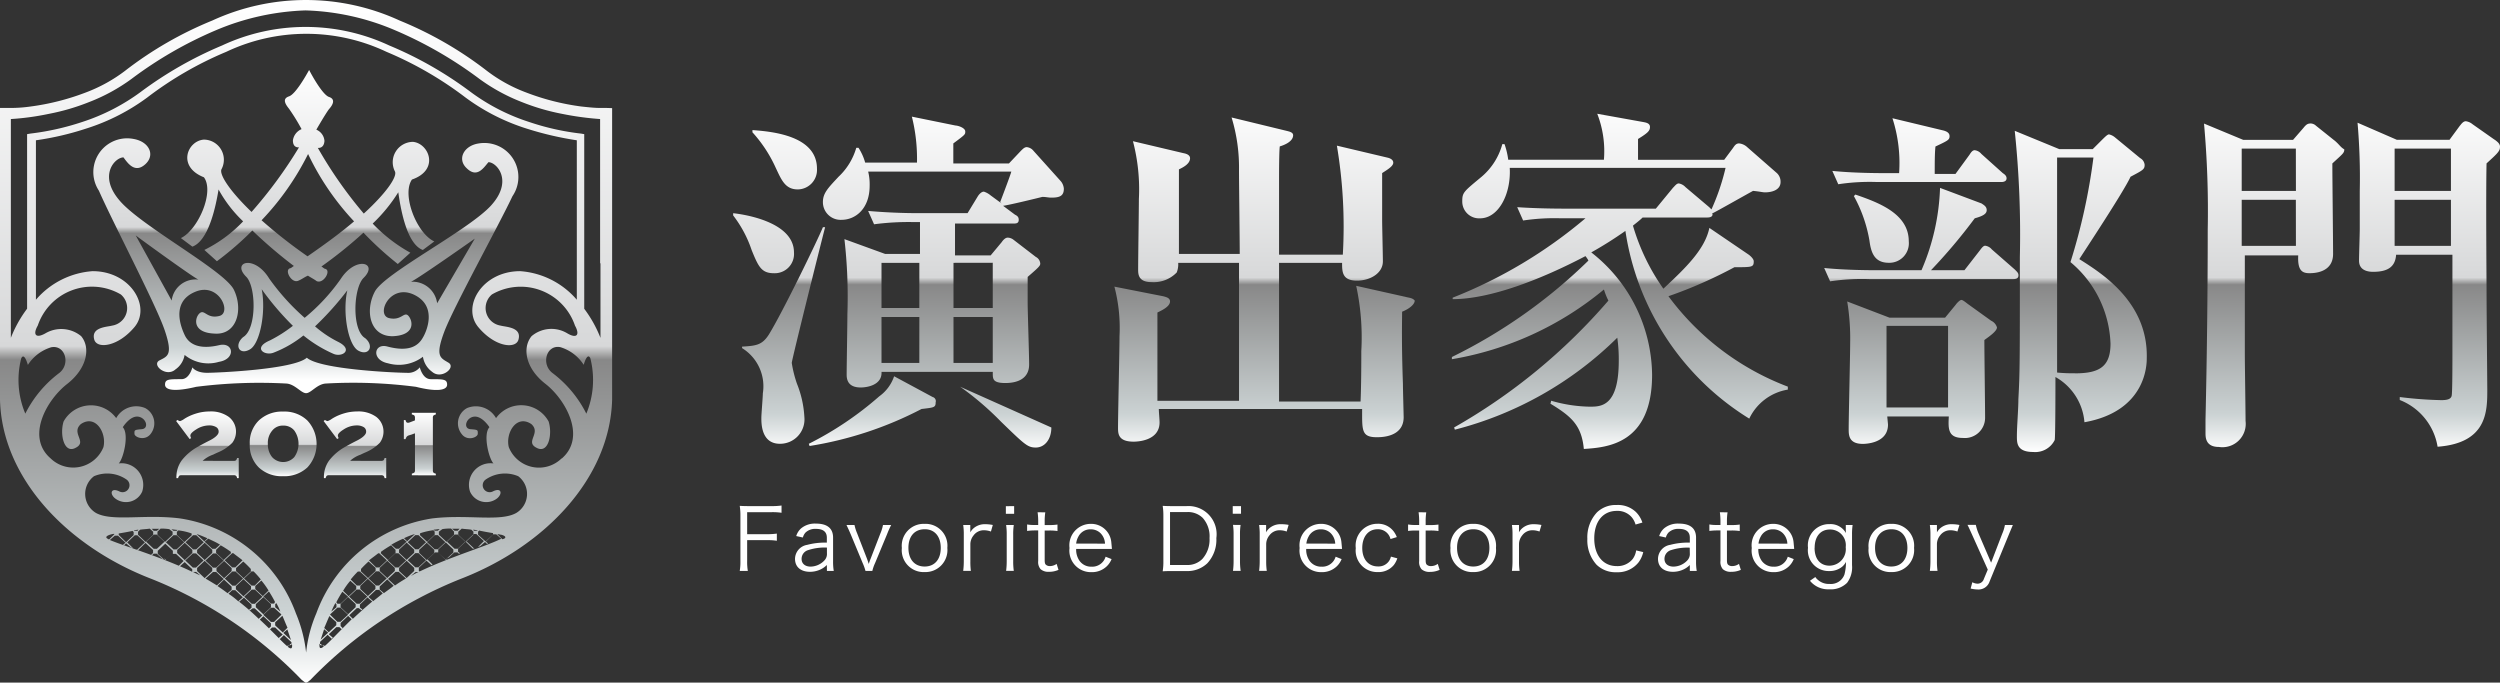
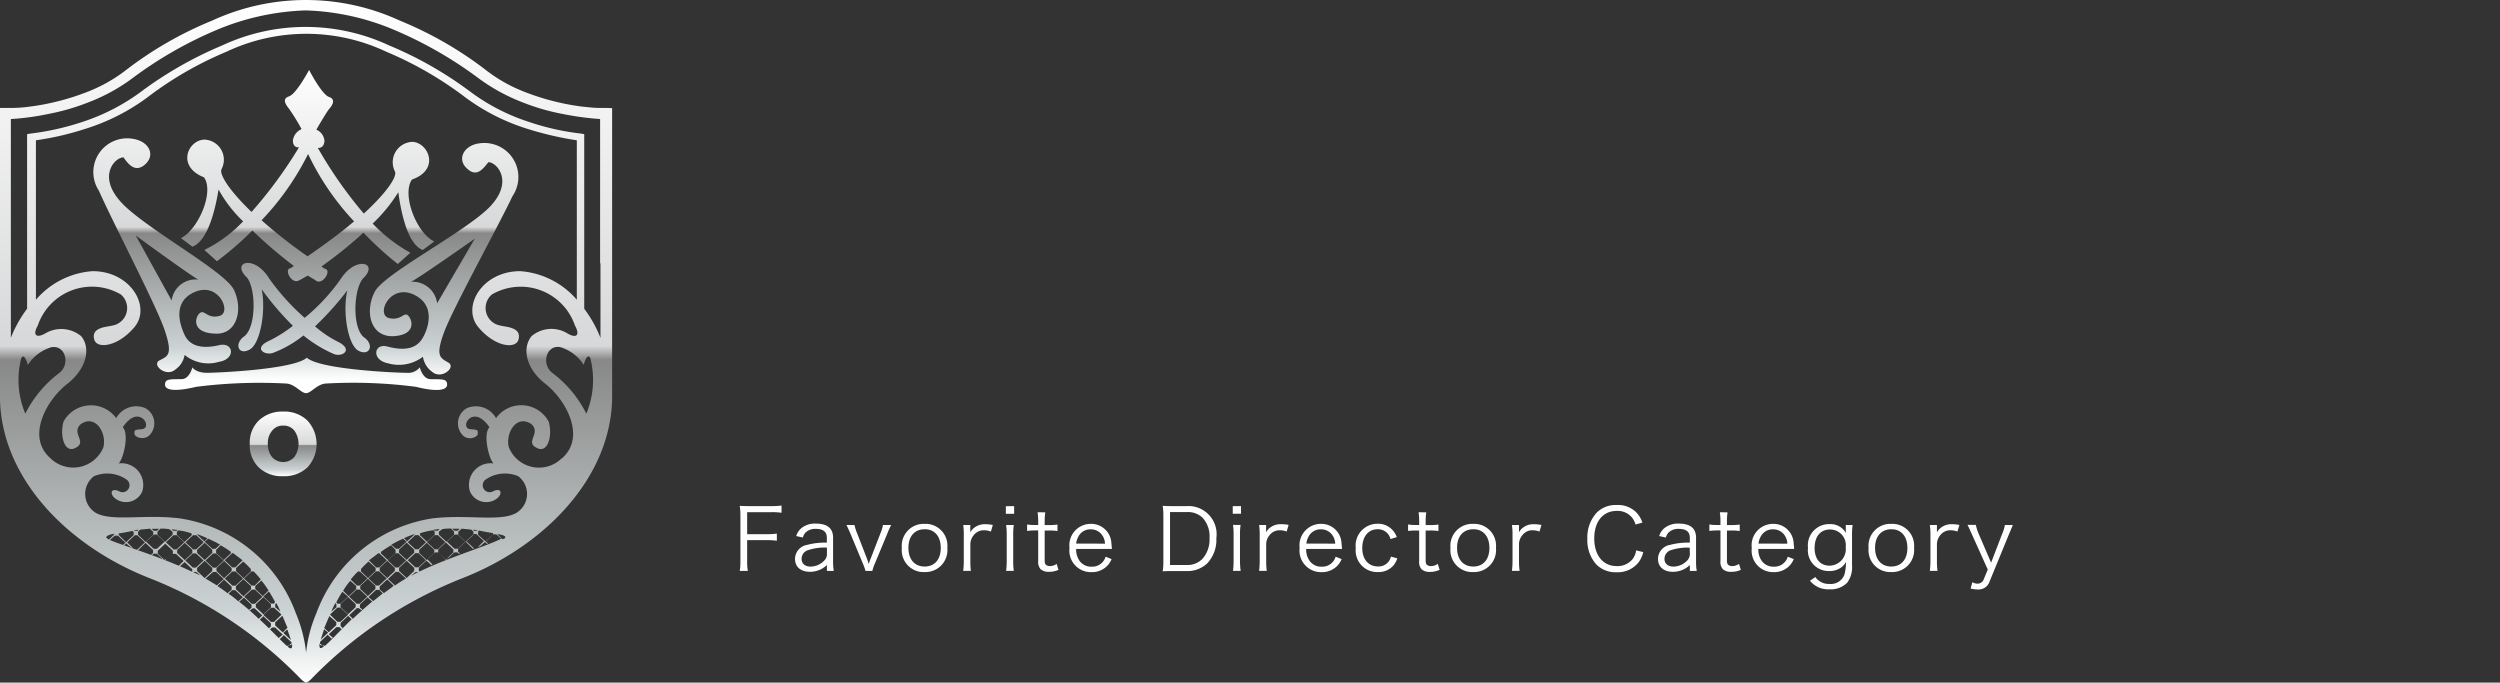
<svg xmlns="http://www.w3.org/2000/svg" width="146.499" height="40" viewBox="0 0 146.499 40">
  <rect x="0" y="0" width="146.499" height="40" fill="#333333" stroke="none" />
  <defs>
    <linearGradient id="a" x1="0.5" x2="0.5" y2="1" gradientUnits="objectBoundingBox">
      <stop offset="0" stop-color="#fff" />
      <stop offset="0.507" stop-color="#d7d8d9" />
      <stop offset="0.527" stop-color="#888" />
      <stop offset="0.892" stop-color="#cbd2d3" />
      <stop offset="1" stop-color="#fff" />
    </linearGradient>
  </defs>
  <g transform="translate(-49 -5227.514)">
    <path d="M.82-1.835H1.99a3.485,3.485,0,0,1,.57.035v-.42a3.825,3.825,0,0,1-.57.035H.82v-1.29H2.26a3.512,3.512,0,0,1,.575.035v-.425a3.9,3.9,0,0,1-.575.035H.935c-.24,0-.375-.005-.55-.015a3.478,3.478,0,0,1,.04.57v2.66a3.144,3.144,0,0,1-.04.585H.86A3.144,3.144,0,0,1,.82-.615ZM5.495-.03h.4a3.2,3.2,0,0,1-.04-.55V-1.985c0-.54-.34-.82-1-.82a1.259,1.259,0,0,0-.88.285.989.989,0,0,0-.28.445l.39.085a.7.7,0,0,1,.155-.29.82.82,0,0,1,.62-.215c.415,0,.63.175.63.515v.29a4.082,4.082,0,0,0-1.15.13.844.844,0,0,0-.715.82c0,.475.335.76.885.76a1.476,1.476,0,0,0,.52-.1,1.3,1.3,0,0,0,.46-.3Zm0-1.04a.545.545,0,0,1-.155.43,1.13,1.13,0,0,1-.8.355c-.325,0-.53-.175-.53-.45a.531.531,0,0,1,.38-.515A3.088,3.088,0,0,1,5.495-1.4ZM6.64-2.725c.105.22.155.33.25.55l.7,1.685a3,3,0,0,1,.165.46h.4a2.41,2.41,0,0,1,.16-.46l.7-1.685a5.694,5.694,0,0,1,.245-.55H8.78a2.305,2.305,0,0,1-.15.49L8.06-.76c-.045.11-.075.195-.115.32-.03-.1-.085-.26-.11-.325l-.57-1.47a2.652,2.652,0,0,1-.155-.49ZM11.225.035A1.288,1.288,0,0,0,12.55-1.38a1.28,1.28,0,0,0-1.33-1.41A1.285,1.285,0,0,0,9.885-1.375,1.282,1.282,0,0,0,11.225.035Zm.005-2.51c.575,0,.935.42.935,1.095s-.36,1.09-.945,1.09-.95-.415-.95-1.095S10.635-2.475,11.23-2.475Zm3.985-.25a2.3,2.3,0,0,0-.445-.045,1,1,0,0,0-.6.175.877.877,0,0,0-.275.305,1.454,1.454,0,0,0,0-.15v-.285h-.415a3.624,3.624,0,0,1,.035.565V-.6a4.562,4.562,0,0,1-.035.565h.45A3.912,3.912,0,0,1,13.9-.59V-1.61a.823.823,0,0,1,.185-.5.738.738,0,0,1,.615-.305,1.186,1.186,0,0,1,.405.075Zm.765-1.1v.445h.485V-3.83Zm.015,1.1a3.666,3.666,0,0,1,.035.565V-.6a4.339,4.339,0,0,1-.035.565h.45A3.937,3.937,0,0,1,16.41-.6V-2.16a3.582,3.582,0,0,1,.035-.565ZM17.84-3.47a3.794,3.794,0,0,1,.035.555v.19h-.2a2.267,2.267,0,0,1-.45-.03v.38a3.345,3.345,0,0,1,.45-.03h.2v1.79a.635.635,0,0,0,.14.48A.685.685,0,0,0,18.5.02a1.345,1.345,0,0,0,.565-.115l-.11-.35a.693.693,0,0,1-.4.13A.339.339,0,0,1,18.32-.4c-.045-.045-.065-.12-.065-.265V-2.4h.24a3,3,0,0,1,.51.03v-.38a3.073,3.073,0,0,1-.51.03h-.24v-.19a3.615,3.615,0,0,1,.035-.555Zm4.355,2.15c-.01-.135-.03-.33-.035-.385A1.182,1.182,0,0,0,20.95-2.79a1.255,1.255,0,0,0-1.24,1.415A1.261,1.261,0,0,0,20.99.04,1.249,1.249,0,0,0,21.9-.31a1.2,1.2,0,0,0,.275-.415l-.35-.14a.817.817,0,0,1-.825.585.836.836,0,0,1-.7-.34,1.133,1.133,0,0,1-.2-.7ZM20.1-1.635a1.046,1.046,0,0,1,.125-.4.783.783,0,0,1,.71-.435.811.811,0,0,1,.59.225.913.913,0,0,1,.265.615ZM25.21-.61a3.516,3.516,0,0,1-.04.6c.175-.01.31-.015.55-.015h.845A1.675,1.675,0,0,0,27.78-.475a2.021,2.021,0,0,0,.535-1.48,1.65,1.65,0,0,0-1.75-1.875H25.72c-.24,0-.375-.005-.55-.015a3.6,3.6,0,0,1,.04.57Zm.39.23v-3.1h.975a1.232,1.232,0,0,1,.94.34,1.616,1.616,0,0,1,.4,1.185,1.7,1.7,0,0,1-.42,1.22,1.221,1.221,0,0,1-.935.355Zm3.675-3.45v.445h.485V-3.83Zm.015,1.1a3.667,3.667,0,0,1,.035.565V-.6a4.339,4.339,0,0,1-.035.565h.45A3.937,3.937,0,0,1,29.7-.6V-2.16a3.582,3.582,0,0,1,.035-.565Zm3.26,0A2.3,2.3,0,0,0,32.1-2.77a1,1,0,0,0-.6.175.877.877,0,0,0-.275.305,1.454,1.454,0,0,0,.005-.15v-.285H30.82a3.624,3.624,0,0,1,.035.565V-.6a4.562,4.562,0,0,1-.035.565h.45a3.912,3.912,0,0,1-.035-.56V-1.61a.823.823,0,0,1,.185-.5.738.738,0,0,1,.615-.305,1.186,1.186,0,0,1,.4.075ZM35.68-1.32c-.01-.135-.03-.33-.035-.385a1.182,1.182,0,0,0-1.21-1.085,1.255,1.255,0,0,0-1.24,1.415A1.261,1.261,0,0,0,34.475.04a1.249,1.249,0,0,0,.905-.35,1.2,1.2,0,0,0,.275-.415l-.35-.14a.817.817,0,0,1-.825.585.836.836,0,0,1-.7-.34,1.133,1.133,0,0,1-.2-.7Zm-2.09-.315a1.046,1.046,0,0,1,.125-.4.783.783,0,0,1,.71-.435.811.811,0,0,1,.59.225.913.913,0,0,1,.265.615Zm5.3-.38a1.351,1.351,0,0,0-.175-.32,1.133,1.133,0,0,0-.965-.46,1.273,1.273,0,0,0-1.265,1.43,1.26,1.26,0,0,0,1.29,1.4,1.152,1.152,0,0,0,.945-.42,1.371,1.371,0,0,0,.2-.385l-.375-.1a.812.812,0,0,1-.11.255.739.739,0,0,1-.65.32c-.56,0-.92-.42-.92-1.08s.35-1.1.9-1.1a.755.755,0,0,1,.755.575ZM40.165-3.47a3.794,3.794,0,0,1,.035.555v.19H40a2.267,2.267,0,0,1-.45-.03v.38A3.346,3.346,0,0,1,40-2.4h.2v1.79a.635.635,0,0,0,.14.48.685.685,0,0,0,.49.155A1.345,1.345,0,0,0,41.4-.095l-.11-.35a.693.693,0,0,1-.4.13A.339.339,0,0,1,40.645-.4c-.045-.045-.065-.12-.065-.265V-2.4h.24a3,3,0,0,1,.51.03v-.38a3.073,3.073,0,0,1-.51.03h-.24v-.19a3.615,3.615,0,0,1,.035-.555ZM43.375.035A1.288,1.288,0,0,0,44.7-1.38a1.28,1.28,0,0,0-1.33-1.41,1.285,1.285,0,0,0-1.335,1.415A1.282,1.282,0,0,0,43.375.035Zm.005-2.51c.575,0,.935.42.935,1.095s-.36,1.09-.945,1.09-.95-.415-.95-1.095S42.785-2.475,43.38-2.475Zm3.985-.25a2.3,2.3,0,0,0-.445-.045,1,1,0,0,0-.6.175.877.877,0,0,0-.275.305,1.454,1.454,0,0,0,.005-.15v-.285h-.415a3.624,3.624,0,0,1,.035.565V-.6a4.562,4.562,0,0,1-.035.565h.45a3.912,3.912,0,0,1-.035-.56V-1.61a.823.823,0,0,1,.185-.5.738.738,0,0,1,.615-.305,1.186,1.186,0,0,1,.4.075Zm5.915-.14a1.53,1.53,0,0,0-.39-.63,1.524,1.524,0,0,0-1.12-.4,1.579,1.579,0,0,0-1.145.425,2.136,2.136,0,0,0-.57,1.555,2.127,2.127,0,0,0,.54,1.52,1.592,1.592,0,0,0,1.17.44A1.551,1.551,0,0,0,53.06-.54a1.615,1.615,0,0,0,.27-.595l-.415-.1a1.117,1.117,0,0,1-.2.5,1.139,1.139,0,0,1-.935.42c-.805,0-1.32-.63-1.32-1.62s.51-1.615,1.32-1.615a1.094,1.094,0,0,1,.865.36,1.165,1.165,0,0,1,.235.44ZM56.06-.03h.405a3.2,3.2,0,0,1-.04-.55V-1.985c0-.54-.34-.82-1-.82a1.259,1.259,0,0,0-.88.285.989.989,0,0,0-.28.445l.39.085a.7.7,0,0,1,.155-.29.82.82,0,0,1,.62-.215c.415,0,.63.175.63.515v.29a4.082,4.082,0,0,0-1.15.13.844.844,0,0,0-.715.82c0,.475.335.76.885.76a1.476,1.476,0,0,0,.52-.1,1.3,1.3,0,0,0,.46-.3Zm0-1.04a.545.545,0,0,1-.155.43,1.13,1.13,0,0,1-.8.355c-.325,0-.53-.175-.53-.45a.531.531,0,0,1,.38-.515,3.088,3.088,0,0,1,1.1-.145Zm1.76-2.4a3.794,3.794,0,0,1,.035.555v.19h-.2a2.267,2.267,0,0,1-.45-.03v.38a3.346,3.346,0,0,1,.45-.03h.2v1.79a.635.635,0,0,0,.14.48.685.685,0,0,0,.49.155,1.345,1.345,0,0,0,.565-.115l-.11-.35a.693.693,0,0,1-.4.13A.339.339,0,0,1,58.3-.4c-.045-.045-.065-.12-.065-.265V-2.4h.24a3,3,0,0,1,.51.03v-.38a3.073,3.073,0,0,1-.51.03h-.24v-.19a3.615,3.615,0,0,1,.035-.555Zm4.355,2.15c-.01-.135-.03-.33-.035-.385A1.182,1.182,0,0,0,60.93-2.79a1.255,1.255,0,0,0-1.24,1.415A1.261,1.261,0,0,0,60.97.04a1.249,1.249,0,0,0,.905-.35,1.2,1.2,0,0,0,.275-.415l-.35-.14a.817.817,0,0,1-.825.585.836.836,0,0,1-.7-.34,1.133,1.133,0,0,1-.2-.7Zm-2.09-.315a1.046,1.046,0,0,1,.125-.4.783.783,0,0,1,.71-.435.811.811,0,0,1,.59.225.913.913,0,0,1,.265.615ZM63.1.545a1.369,1.369,0,0,0,1.135.5,1.348,1.348,0,0,0,1.04-.38,1.512,1.512,0,0,0,.29-1.04v-1.79a3.818,3.818,0,0,1,.035-.56h-.4v.285c0,.065,0,.105.01.19a1.034,1.034,0,0,0-.96-.525,1.242,1.242,0,0,0-1.265,1.39,1.213,1.213,0,0,0,1.235,1.36,1.161,1.161,0,0,0,.775-.26.908.908,0,0,0,.215-.275,2.773,2.773,0,0,1-.09.74.842.842,0,0,1-.87.55A.956.956,0,0,1,63.575.5a.7.7,0,0,1-.16-.175Zm.275-1.93c0-.665.34-1.075.9-1.075a.919.919,0,0,1,.92,1.035.968.968,0,0,1-.95,1.085C63.7-.34,63.37-.735,63.37-1.385ZM67.875.035A1.288,1.288,0,0,0,69.2-1.38a1.28,1.28,0,0,0-1.33-1.41,1.285,1.285,0,0,0-1.335,1.415A1.282,1.282,0,0,0,67.875.035Zm0-2.51c.575,0,.935.42.935,1.095s-.36,1.09-.945,1.09-.95-.415-.95-1.095S67.285-2.475,67.88-2.475Zm3.985-.25a2.3,2.3,0,0,0-.445-.045,1,1,0,0,0-.6.175.877.877,0,0,0-.275.305,1.455,1.455,0,0,0,0-.15v-.285h-.415a3.625,3.625,0,0,1,.035.565V-.6a4.563,4.563,0,0,1-.035.565h.45a3.912,3.912,0,0,1-.035-.56V-1.61a.823.823,0,0,1,.185-.5.738.738,0,0,1,.615-.305,1.186,1.186,0,0,1,.4.075ZM73.52-.11l-.23.55a.387.387,0,0,1-.37.275A.657.657,0,0,1,72.615.63l-.1.37a1.926,1.926,0,0,0,.41.055A.681.681,0,0,0,73.625.59l1.12-2.73c.13-.315.215-.51.245-.585h-.465a2.363,2.363,0,0,1-.165.53l-.645,1.68L72.99-2.2a2.769,2.769,0,0,1-.17-.53h-.49c.05.09.05.09.275.585Z" transform="translate(91.963 5261.002)" fill="#fff" />
    <g transform="translate(49 5227.514)">
      <path d="M290.526,124.725h-.4c-.238,0-.595-.032-1.071-.085a14.069,14.069,0,0,1-3.224-.821,8.927,8.927,0,0,1-2.3-1.269,21.784,21.784,0,0,0-5.106-2.944,13.13,13.13,0,0,0-10.991,0,21.72,21.72,0,0,0-5.106,2.944,9.071,9.071,0,0,1-2.3,1.269,14.207,14.207,0,0,1-3.224.821,8.334,8.334,0,0,1-1.071.085H255v17.1c.119,4.629,3.97,8.608,8.881,10.5a25.143,25.143,0,0,1,8.784,5.9,2.991,2.991,0,0,0,.238.181c.011-.011.022-.011.032-.021.011.011.022.021.032.021a1.58,1.58,0,0,0,.238-.181,25.252,25.252,0,0,1,8.784-5.9c4.9-1.888,8.752-5.867,8.881-10.5V124.736l-.346-.011ZM256.244,139.4c.184-.384.389.384.389.384a2.481,2.481,0,0,1,1.374-1.035c.811-.149,1.136.971.476,1.5a6.792,6.792,0,0,0-2,2.389A5.073,5.073,0,0,1,256.244,139.4Zm5.084,10.581c-.3-.149.184-.267.184-.267a.977.977,0,0,1,.184-.032v.032l-.292.288A.1.1,0,0,1,261.328,149.984Zm4.955,1.888-.032.032c-1.807-.864-3.927-1.483-4.814-1.856l.292-.256h.184l.444.416-.151.117a.114.114,0,0,1,.065.032l.119-.117.27.235c.065.032.087.032.151.064l-.357-.352.444-.416h.151l.444.416-.444.416h-.065c.032,0,.087.032.119.032l.422-.416.444.416v.181l-.119.085a.114.114,0,0,1,.065.032l.087-.085h.184l.325.3c.032.011.065.032.1.043l-.368-.331v-.181l.444-.416.443.416v.181h.184l.443.416-.3.3c.032,0,.032.032.065.032l.3-.267.443.416v.117h.022Zm-4.327-2.123v-.085c.206-.032.508-.085.811-.149l.065.064v.181l-.444.416Zm4.295,0-.444.416-.443-.416v-.181l.087-.085a3.431,3.431,0,0,1,.779.181v.085Zm2.3,1.056-.444.416-.444-.416v-.181l.27-.267a6.219,6.219,0,0,1,.595.384v.064Zm1.168,1.067-.443.416-.444-.416v-.181l.422-.384a5.682,5.682,0,0,1,.444.437v.117h.022Zm1.85,3.595-.444-.416v-.181l.422-.384c.119.267.206.5.3.7Zm.476.437-.444-.416.238-.2C271.93,155.552,271.995,155.733,272.049,155.9Zm-.563-1.472-.422.416h-.184l-.444-.416.444-.416h.184l.422.384Zm-4-3.595h.184l.444.416-.444.416h-.184l-.444-.416Zm-.487.384-.444-.416v-.181l.444-.416.444.416v.181Zm.692.469.444-.416.444.416v.181l-.444.416-.444-.416Zm.93.2h.184l.444.416-.444.416h-.184l-.444-.416Zm.206.864.444-.416.444.416v.181l-.444.416-.444-.416Zm.93.2h.184l.444.416-.444.416h-.184l-.444-.416Zm.238.853.444-.416.444.416v.181l-.444.416-.444-.416Zm1.136.181v-.181l.065-.064a3.507,3.507,0,0,1,.238.5Zm-.065-.213h-.184l-.444-.416.325-.3a6.049,6.049,0,0,1,.357.619Zm-.66-.437-.444-.416v-.181l.357-.32a4.5,4.5,0,0,1,.422.587Zm-.476-.619h-.184l-.444-.416.444-.416h.119a5.5,5.5,0,0,1,.422.469Zm-1.136-1.067h-.184l-.444-.416.444-.416h.065c.184.149.357.267.541.416Zm-1.168-1.088h-.184l-.444-.416.206-.181c.238.117.444.2.692.352Zm-.649-.437-.444-.416h.032c.206.064.389.149.595.235Zm-.032.053-.443.416h-.184l-.444-.416.444-.416h.184Zm-1.558.448.444-.416.444.416v.181l-.444.416-.444-.416Zm-.032-.032h-.184l-.444-.416.444-.416h.184l.444.416Zm0-1.088h-.184l-.119-.085c.119,0,.238.032.357.032Zm-.238.053v.181l-.444.416-.443-.416v-.181l.184-.181a2.715,2.715,0,0,1,.508.032Zm-.476.587-.444.416h-.184l-.444-.416.444-.416h.184Zm-.444-.64h-.184l-.119-.117h.444Zm-.216.053v.181l-.444.416-.443-.416v-.181l.119-.117c.184-.032.389-.032.563-.064Zm-.919-.053h-.184l-.032-.032c.087,0,.184-.032.27-.032Zm2.8,1.739.444-.416h.184l.444.416-.444.416H266.3Zm.465.672h.173l.238.2C266.6,152.064,266.456,151.989,266.326,151.925Zm.227-.053v-.181l.444-.416.444.416v.181l-.444.416Zm.5.437h0l.433-.384h.184l.444.416-.4.373C267.495,152.576,267.278,152.437,267.051,152.309Zm.7.437.379-.373.444.416v.181l-.238.2C268.154,153.024,267.96,152.885,267.754,152.747Zm.638.448h.011l.206-.2h.184l.444.416-.27.235A4.8,4.8,0,0,0,268.392,153.195Zm.584.437c.032,0,.032.032.054.032l.27-.235.444.416v.181l-.151.117c.032,0,.032.032.065.032l.151-.117h.119l.444.416-.206.2A14.854,14.854,0,0,0,268.977,153.632Zm2.834,2.624c-.227-.181-.79-.8-1.579-1.536l.206-.2.444.416v.181l-.119.117.065.064.119-.117h.184l.444.416-.238.2.065.064.238-.235.444.416v.117h.032C272.146,156.437,272.049,156.469,271.811,156.256Zm2.218,0c-.238.2-.325.181-.3-.117h.032v-.117l.444-.416.238.235.065-.064-.238-.2.444-.416h.184l.119.117.065-.064-.119-.117v-.181l.443-.416.206.2C274.818,155.467,274.256,156.075,274.029,156.256Zm.746-2.24h.184l.443.416-.443.416h-.184l-.422-.416V154.4Zm-.357.235a5.255,5.255,0,0,1,.238-.5l.065.064v.181Zm8.33-4.683v.181l-.444.416-.444-.416v-.181l.206-.181c.184.032.389.032.563.064Zm-.022-.117c.087,0,.184.032.27.032l-.032.032h-.184Zm-.454.7-.444.416h-.184l-.444-.416.444-.416h.184Zm-.444-.64h-.184l-.151-.117h.444Zm-.216.053v.181l-.444.416-.444-.416v-.181l.206-.149a2.714,2.714,0,0,1,.508-.032Zm-1.579.619.444-.416h.184l.443.416-.443.416h-.184Zm.422.448v.181l-.443.416-.444-.416v-.181l.444-.416Zm.206-1.12h-.184l-.065-.064c.119,0,.238-.032.357-.032Zm-.184.053v.181l-.444.416-.444-.416h.032v-.085a4.115,4.115,0,0,1,.779-.181Zm-.508.619-.443.416h-.184l-.444-.416.444-.416h.184Zm-4.511,3.189.444-.416h.184l.444.416-.444.416H275.9Zm.389.437v.181l-.444.416-.443-.416v-.181l.443-.416Zm.27-.885v-.181l.444-.416.444.416v.181l-.444.416Zm.476-.619.444-.416h.184l.444.416-.444.416h-.184Zm.66-.437v-.181l.444-.416.444.416v.181l-.444.416Zm.476-.619.444-.416h.184l.444.416-.444.416h-.184Zm.66-.448v-.181l.444-.416.444.416v.181l-.444.416Zm.476-.672-.184-.181a4.588,4.588,0,0,1,.6-.235h.032Zm-.032.021-.444.416H278.2l-.27-.235a6.023,6.023,0,0,1,.692-.352Zm-.649.48v.181l-.443.416-.444-.416h.032v-.064a6.223,6.223,0,0,1,.595-.384Zm-.508.619-.443.416h-.184l-.422-.416c.184-.149.357-.267.541-.416h.065Zm-.66.437v.181l-.444.416-.444-.416h.032v-.117a5.653,5.653,0,0,1,.444-.437Zm-.476.619-.444.416h-.184l-.357-.352a5.5,5.5,0,0,1,.422-.469h.119Zm-.66.448v.181l-.444.416-.325-.32a3.872,3.872,0,0,1,.422-.587Zm-.476.619-.443.416h-.184l-.065-.085a6.052,6.052,0,0,1,.357-.619Zm-.692,1.493v.181l-.444.416L274,155.2c.087-.2.184-.437.3-.7Zm-.476.619-.444.416c.065-.181.119-.352.206-.619Zm1.439-.821-.206-.2.443-.416h.119l.151.117c.032,0,.032-.032.065-.032l-.151-.117v-.181l.443-.416.27.235c.032,0,.032-.032.054-.032C276.419,153.984,276.019,154.336,275.673,154.667Zm1.19-1.035-.27-.235.444-.416h.184l.206.2h.011C277.241,153.333,277.047,153.483,276.863,153.632Zm.627-.469-.238-.2v-.181l.444-.416.379.373C277.88,152.885,277.674,153.024,277.49,153.163Zm.649-.448-.4-.373.443-.416h.184l.422.384h.011A7.667,7.667,0,0,0,278.139,152.715Zm.249-.843v-.181l.444-.416.444.416v.181l-.444.416Zm.725.267.238-.2h.173A2.931,2.931,0,0,0,279.113,152.139Zm.227-.48-.444-.416.444-.416h.184l.443.416-.443.416Zm.238.235-.032-.032v-.181l.444-.416.3.267c.032,0,.032-.032.065-.032l-.3-.3.444-.416h.184V150.6l.444-.416.444.416v.181l-.368.331c.032-.011.065-.032.1-.043l.325-.3h.184l.087.085a.114.114,0,0,1,.065-.032l-.119-.085v-.181l.444-.416.422.416c.032,0,.087-.032.119-.032h-.065l-.444-.416.444-.416h.151l.444.416-.357.352c.065-.032.087-.032.151-.064l.27-.235.119.117a.114.114,0,0,1,.065-.032l-.151-.117.444-.416h.184l.292.256C283.5,150.411,281.385,151.029,279.578,151.893Zm3.44-2.144v-.181l.065-.064c.3.064.595.117.811.149v.085l-.422.416Zm1.493.235-.065.032-.292-.288V149.7a1.2,1.2,0,0,1,.184.032C284.338,149.717,284.814,149.835,284.511,149.984Zm3.408-4.715a1.9,1.9,0,0,1-3.1-.651c-.206-.821.444-1.941,1.32-1.355.595.533-.389,1.035.3,1.387.692.384.952-.768.714-1.536a1.825,1.825,0,0,0-3.083-.2,1.351,1.351,0,0,0-1.7-.587,1.013,1.013,0,0,0-.3,1.536c.325.416.93.181.93-.032s.032-.235-.422-.267-.27-.683.206-.736.9.619.9.619c-.389.416-.032,1.856.238,2.123a1.266,1.266,0,0,0-1.374,1.653,1.04,1.04,0,0,0,1.558.416c.357-.267.3-.683-.206-.437a.408.408,0,0,1-.444-.683,1.987,1.987,0,0,1,1.915-.2,1.3,1.3,0,0,1-.119,2.155c-.952.533-2.867.064-4.933.32a8.618,8.618,0,0,0-6.783,5.568,7.914,7.914,0,0,0-.595,2.293,8.207,8.207,0,0,0-.595-2.293,8.618,8.618,0,0,0-6.783-5.568c-2.066-.267-3.97.2-4.933-.32a1.3,1.3,0,0,1-.119-2.155,1.987,1.987,0,0,1,1.915.2.408.408,0,0,1-.444.683c-.508-.235-.562.181-.206.437a1.04,1.04,0,0,0,1.558-.416,1.269,1.269,0,0,0-1.374-1.653c.27-.267.627-1.707.238-2.123,0,0,.422-.683.9-.619s.66.7.206.736-.422.064-.422.267.595.437.93.032a1.009,1.009,0,0,0-.3-1.536,1.344,1.344,0,0,0-1.7.587,1.831,1.831,0,0,0-3.083.2c-.238.768.032,1.92.714,1.536.692-.352-.3-.853.3-1.387.865-.587,1.525.533,1.32,1.355a1.906,1.906,0,0,1-3.1.651c-1.46-1.269-.206-3.445.984-4.363,1.168-.917,1.374-2.123.811-2.795a1.834,1.834,0,0,0-2.066-.181c-.6.352-.779.085-.476-.437a3.353,3.353,0,0,1,4.868-1.824,1.041,1.041,0,0,1-.508,1.824c-.3.085-1.255.085-1.049.821.151.555,1.374.437,2.358-.736s-.206-3.275-2.456-3.275a4.824,4.824,0,0,0-3.321,1.675v-9.344a16.932,16.932,0,0,0,2.932-.683,12.151,12.151,0,0,0,3.591-1.824,20.89,20.89,0,0,1,4.63-2.677,10.965,10.965,0,0,1,9.39,0,21.065,21.065,0,0,1,4.63,2.677,12.151,12.151,0,0,0,3.591,1.824,18.882,18.882,0,0,0,2.932.683v9.344a4.824,4.824,0,0,0-3.321-1.675c-2.239,0-3.44,2.091-2.456,3.275s2.207,1.3,2.358.736c.206-.736-.746-.736-1.049-.821a1.042,1.042,0,0,1-.508-1.824,3.359,3.359,0,0,1,4.868,1.824c.3.533.119.8-.476.437a1.8,1.8,0,0,0-2.066.181c-.562.683-.357,1.888.811,2.795S289.39,144,287.918,145.269Zm1.439-2.624a6.792,6.792,0,0,0-2-2.389c-.66-.533-.325-1.653.476-1.5a2.481,2.481,0,0,1,1.374,1.035s.206-.768.389-.384A5.147,5.147,0,0,1,289.357,142.645Zm.833-8.811V138.2a7.233,7.233,0,0,0-.952-1.707V126.261l-.184-.032a14.686,14.686,0,0,1-3.051-.683,11.862,11.862,0,0,1-3.44-1.771,22.108,22.108,0,0,0-4.749-2.709,11.58,11.58,0,0,0-9.8,0,22.564,22.564,0,0,0-4.749,2.709,11.991,11.991,0,0,1-3.44,1.771,15.41,15.41,0,0,1-3.051.683l-.184.032v10.229a7.233,7.233,0,0,0-.952,1.707V125.376a15.267,15.267,0,0,0,2.207-.3,12.871,12.871,0,0,0,2.391-.7,10.688,10.688,0,0,0,2.477-1.355,23.483,23.483,0,0,1,4.965-2.859,14.65,14.65,0,0,1,5.225-1.152,14.377,14.377,0,0,1,5.225,1.152,23.753,23.753,0,0,1,4.965,2.859,10.912,10.912,0,0,0,2.477,1.355,12.871,12.871,0,0,0,2.391.7,17.233,17.233,0,0,0,2.207.3v8.459Zm-25.043,16.971-.422.384c-.032-.011-.076-.032-.119-.043l.087.075Zm8.816,5.483a.1.1,0,0,0,.065-.032l-.13-.032Zm-.065-.053-.108-.085h-.032v.064Zm7.324-5.088c-.043.011-.087.032-.119.043l-.422-.384.444.416Zm-9.282,5.088.141-.032v-.064h-.032Zm0,0-.13.032a.1.1,0,0,0,.065.032Z" transform="translate(-255 -118.4)" fill="url(#a)" />
      <path d="M314.548,172.459c-.541.469-.227,1.077.389.725.606-.32.963-2.24.7-3.531a16.552,16.552,0,0,0,1.828,2.144,8.165,8.165,0,0,1-1.341.853c-1.028.437-.325.917.195.725a6.556,6.556,0,0,0,1.763-1.013,7.644,7.644,0,0,0,1.763,1.077c.519.224,1.212-.256.227-.725a6.462,6.462,0,0,1-1.309-.885,17.542,17.542,0,0,0,1.893-2.112c-.292,1.259.032,3.189.638,3.531s.963-.256.411-.725c-.8-.469-.7-2.933-.1-3.531.9-.885-.444-1.323-1.341.064a11.328,11.328,0,0,1-2.109,2.272,13.315,13.315,0,0,1-2.077-2.3c-.865-1.419-2.239-.981-1.341-.1C315.316,169.525,315.349,171.989,314.548,172.459Zm14.377-10.251c.476,0,1.471,1.077.162,2.528s-6.209,3.947-6.815,5.045c-.606,1.141-.292,2.656,1.06,2.624,1.341-.064,1.158-.917.9-1.195s-.411.32-1.158.128c-.736-.224.065-1.984,1.439-1.387,1.471.661.768,2.208.573,2.528-.292.533-.865.853-2.077.533-.8-.224-.963.789.032.981a2.319,2.319,0,0,0,2.045-.384,1.338,1.338,0,0,0,.541.885c.541.469,1.406-.256.963-.533-.476-.288-.8-.352-.26-1.8s3.234-6.315,4-7.957a1.994,1.994,0,0,0-1.98-3.093c-.865.128-1.276.917-.7,1.451C328.254,163.157,328.633,162.549,328.925,162.208Zm-3.007,8.267a1.449,1.449,0,0,0-1.536-1.259c.389-.16,3.743-2.528,3.743-2.528Zm-14.344,3.755s-.162.693-.638.693c-.736,0-.963,0-.963.32s.541.437,1.828.128a29.424,29.424,0,0,1,5.279-.192c.508.032.865.565,1.158.565s.638-.533,1.158-.565a28.433,28.433,0,0,1,5.279.192c1.277.32,1.828.192,1.828-.128s-.227-.32-.963-.32c-.476,0-.638-.693-.638-.693a.873.873,0,0,1-.768.32c-.606,0-5.084-.192-5.852-.885-.768.693-5.279.885-5.852.885C311.768,174.549,311.573,174.229,311.573,174.229Zm-1.633-2.208c.508,1.483.195,1.547-.292,1.8s.389,1.013.93.533a1.29,1.29,0,0,0,.541-.853,2.187,2.187,0,0,0,2.012.405c1-.16.865-1.163.032-.981-1.212.288-1.8-.064-2.045-.6-.162-.352-.865-1.92.638-2.528,1.374-.565,2.142,1.227,1.406,1.419s-.865-.405-1.158-.16-.476,1.141.865,1.195c1.341.1,1.7-1.451,1.125-2.592-.606-1.141-5.441-3.723-6.685-5.205-1.276-1.483-.26-2.528.227-2.528.26.352.671.949,1.276.405s.227-1.323-.671-1.483a1.98,1.98,0,0,0-2.045,3.029C306.868,165.643,309.432,170.539,309.94,172.021Zm1.99-2.933a1.411,1.411,0,0,0-1.569,1.227l-2.109-3.819C308.242,166.5,311.573,168.928,311.93,169.088Zm-1.028-2.432.671.5c.541-.192,1.158-1.045,1.536-3.349a7.631,7.631,0,0,0,1.439,1.867,8.038,8.038,0,0,1-2.272,1.675l.736.661a18.457,18.457,0,0,0,2.077-1.8,27.351,27.351,0,0,0,2.434,2.08c-.065.032-.13.1-.195.128-.411.064.065.949.476.725.162-.064.325-.192.541-.288.195.128.389.224.508.32.411.192.9-.661.476-.725-.065-.032-.13-.1-.195-.128a25.831,25.831,0,0,0,2.466-1.984,19.642,19.642,0,0,0,2.012,1.835l.736-.661a9.163,9.163,0,0,1-2.207-1.707,9.382,9.382,0,0,0,1.5-1.835c.325,2.336.9,3.189,1.439,3.381l.671-.5c-1.028-.469-1.926-2.741-1.309-3.627,1.633-.565,1-2.112.065-2.208a1.193,1.193,0,0,0-1.06,1.739c.13.288-.444,1.195-1.828,2.464a25.071,25.071,0,0,1-2.694-3.851s.357.064.389-.405a.773.773,0,0,0-.476-.661s.508-.885.736-1.195c.26-.288.389-.6,0-.725-.357-.128-.963-1.195-1.158-1.579-.195.352-.8,1.419-1.179,1.547s-.26.405,0,.725a11.735,11.735,0,0,1,.736,1.195.842.842,0,0,0-.508.661c0,.469.357.405.357.405a26.019,26.019,0,0,1-2.78,3.787c-1.341-1.291-1.893-2.208-1.763-2.5a1.18,1.18,0,0,0-1.028-1.739c-.963.064-1.6,1.579,0,2.208C312.882,163.947,311.9,166.187,310.9,166.656Zm7.453-4.928a15.378,15.378,0,0,0,2.694,3.947c-.736.629-1.633,1.291-2.726,2.048a29.217,29.217,0,0,1-2.694-2.112A15.8,15.8,0,0,0,318.356,161.728Z" transform="translate(-300.302 -152.704)" fill="url(#a)" />
      <g transform="translate(10.331 24.117)">
-         <path d="M353.853,347.391a.248.248,0,0,0,.141-.032.236.236,0,0,0,.065-.139h.1V348.4h-.1a.187.187,0,0,0-.065-.139.226.226,0,0,0-.141-.032h-3.04a.248.248,0,0,0-.141.032.33.33,0,0,0-.065.139h-.1v-.043a1.651,1.651,0,0,1,.3-.981,3.044,3.044,0,0,1,.952-.811c.151-.085.346-.192.595-.32.422-.2.627-.395.627-.555a.3.3,0,0,0-.141-.277.785.785,0,0,0-.433-.1,1.4,1.4,0,0,0-.725.224c-.238.149-.357.267-.357.373a.185.185,0,0,0,.011.064.728.728,0,0,1,.032.085l-.087.053-.79-1.056.076-.064a.475.475,0,0,0,.1.053.139.139,0,0,0,.065.011.879.879,0,0,0,.238-.128,2.662,2.662,0,0,1,.379-.2,3.181,3.181,0,0,1,.573-.181,2.9,2.9,0,0,1,.541-.053,1.79,1.79,0,0,1,1.114.32,1.092,1.092,0,0,1,.206,1.515,2.519,2.519,0,0,1-.822.555c-.076.032-.173.075-.3.139a1.754,1.754,0,0,0-.617.363Z" transform="translate(-350.5 -344.5)" fill="url(#a)" />
        <path d="M390.3,346.4a1.811,1.811,0,0,1,.53-1.376,1.978,1.978,0,0,1,1.417-.523,1.942,1.942,0,0,1,1.428.523,2.021,2.021,0,0,1,0,2.752,1.98,1.98,0,0,1-1.428.512,1.954,1.954,0,0,1-1.417-.512A1.811,1.811,0,0,1,390.3,346.4Zm1.06-.011a1.182,1.182,0,0,0,.249.779.875.875,0,0,0,1.3,0,1.343,1.343,0,0,0,0-1.557.807.807,0,0,0-.649-.288.785.785,0,0,0-.649.3A1.1,1.1,0,0,0,391.36,346.388Z" transform="translate(-385.995 -344.5)" fill="url(#a)" />
-         <path d="M433.753,347.391a.248.248,0,0,0,.141-.032.236.236,0,0,0,.065-.139h.1V348.4h-.1a.187.187,0,0,0-.065-.139.226.226,0,0,0-.141-.032h-3.04a.248.248,0,0,0-.141.032.331.331,0,0,0-.065.139h-.1v-.043a1.651,1.651,0,0,1,.3-.981,3.043,3.043,0,0,1,.952-.811c.151-.085.346-.192.595-.32.422-.2.627-.395.627-.555a.3.3,0,0,0-.141-.277.785.785,0,0,0-.433-.1,1.4,1.4,0,0,0-.725.224c-.238.149-.357.267-.357.373a.185.185,0,0,0,.011.064.728.728,0,0,1,.032.085l-.087.053-.79-1.056.076-.064a.475.475,0,0,0,.1.053.139.139,0,0,0,.065.011.879.879,0,0,0,.238-.128,2.663,2.663,0,0,1,.379-.2,3.181,3.181,0,0,1,.573-.181,2.9,2.9,0,0,1,.541-.053,1.789,1.789,0,0,1,1.114.32,1.092,1.092,0,0,1,.206,1.515,2.52,2.52,0,0,1-.822.555c-.076.032-.173.075-.3.139a1.754,1.754,0,0,0-.617.363Z" transform="translate(-421.757 -344.5)" fill="url(#a)" />
-         <path d="M474.265,348.859v-.1a.41.41,0,0,0,.151-.064.218.218,0,0,0,.032-.139v-2.155l-.346.117a.286.286,0,0,0-.141.085.568.568,0,0,0-.065.139h-.1v-1.12h.1a.239.239,0,0,0,.054.128.1.1,0,0,0,.076.032h.054c.011,0,.022-.011.032-.011l.335-.128V345.5a.239.239,0,0,0-.032-.139.285.285,0,0,0-.151-.064v-.1h1.406v.1a.339.339,0,0,0-.141.064.218.218,0,0,0-.032.139v3.061a.217.217,0,0,0,.032.139.339.339,0,0,0,.141.064v.1Z" transform="translate(-460.462 -345.125)" fill="url(#a)" />
      </g>
    </g>
-     <path d="M13.3,49.395a17.5,17.5,0,0,1,2.39,2.043c1.391,1.347,1.565,1.521,2.043,1.521.522,0,.913-.478.913-1.174ZM11.692,50l-2.26-1.217a2.381,2.381,0,0,1-.869,1.174,19.528,19.528,0,0,1-4.129,2.782l.043.13A21.46,21.46,0,0,0,11.04,50.7c.739-.087.826-.087.826-.391A.247.247,0,0,0,11.692,50ZM3.434,48c0-.174,1.739-7.128,1.956-7.954h-.13c-.3.739-2.39,5.042-3.173,6.3-.391.608-.739.652-1.565.7v.087a2.625,2.625,0,0,1,1.217,2.651c0,.217-.087,1.217-.087,1.434,0,.348,0,1.521,1.087,1.521a1.429,1.429,0,0,0,1.434-1.565,6.09,6.09,0,0,0-.435-1.956A6.973,6.973,0,0,1,3.434,48ZM67.021,37.4h7.3c.13,0,.3-.043.3-.217,0-.13-.087-.217-.217-.3l-1.26-1.13a.6.6,0,0,0-.391-.217c-.13,0-.217.13-.3.261l-.826,1.13H70.411c0-.652,0-1.217.043-1.608.739-.348.826-.391.826-.608s-.217-.3-.435-.348l-2.912-.7a8.526,8.526,0,0,1,.391,3.216h-.913c-.217,0-1.739,0-3-.13l.348.782A12.129,12.129,0,0,1,67.021,37.4ZM2.39,42.745a1.13,1.13,0,0,0,1.174-1.217c0-1.869-3.173-2.26-3.564-2.3v.13A6.934,6.934,0,0,1,1.087,41.4C1.478,42.353,1.652,42.745,2.39,42.745Zm1.391-4.911a1.142,1.142,0,0,0,1.13-1.217c0-1.912-2.564-2.173-3.781-2.26v.13a7.931,7.931,0,0,1,1.347,2.043C2.825,37.268,3.042,37.833,3.781,37.833Zm61.892.391a8.243,8.243,0,0,1,.913,2.608c.087.652.261,1.3,1.13,1.3a1.143,1.143,0,0,0,1.174-1.26c0-1.608-1.739-2.26-3.129-2.738Zm37.552-3.3-1.3-.913a.781.781,0,0,0-.391-.174c-.174,0-.3.217-.348.261l-.608.826H97.488l-2.3-1a37.12,37.12,0,0,1,.13,4v2.217c0,.3-.043,1.565-.043,1.869,0,.522.435.652.826.652.869,0,1.3-.3,1.347-1h3.3v5.476c0,.913,0,2.564-.043,2.782s-.3.261-.608.261A22.907,22.907,0,0,1,97.662,50v.174a3.555,3.555,0,0,1,2.217,2.738c2.912-.217,2.912-2.086,2.912-3.347,0-.3-.043-4.781-.043-5.911,0-.261-.043-5.52,0-7.345.522-.478.782-.7.782-.913C103.573,35.182,103.4,35.052,103.226,34.921Zm-2.564,6.215h-3.3V38.442h3.3Zm0-3.216h-3.3V35.443h3.3Zm-6.824-2.956L92.751,34.1a.469.469,0,0,0-.3-.13c-.174,0-.261.043-.435.261l-.608.7H88.492l-2.3-.956a57.361,57.361,0,0,1,.217,6.215c0,3.434-.043,7.345-.13,11.127v.782c0,.261,0,.826.782.826a1.368,1.368,0,0,0,1.565-1.521c0-.565-.043-3.347-.043-3.955V41.7h3.129c-.043.869.217,1.043.652,1.043.217,0,1.391,0,1.391-1.13,0-.739-.043-4.433-.043-5.3.608-.565.7-.608.7-.826C94.185,35.356,94.142,35.225,93.838,34.965Zm-2.26,6.172H88.4V38.442h3.173Zm0-3.216H88.4V35.443h3.173ZM17.6,35.573a.585.585,0,0,0-.391-.217c-.13,0-.217.087-.348.217l-.7.739h-3.26V35.139c.7-.522.7-.522.7-.7,0-.217-.435-.348-.565-.348l-2.564-.522a10.143,10.143,0,0,1,.3,2.695H7.736a3.137,3.137,0,0,0-.391-.869h-.13a3.762,3.762,0,0,1-1.043,1.7c-.608.652-.913.956-.913,1.478a1.037,1.037,0,0,0,1.087,1.043c.826,0,1.652-.652,1.652-2a3.1,3.1,0,0,0-.087-.826H16.3c-.043.174-.435,1.217-.652,1.782l.087.087-.652-.478a1.2,1.2,0,0,0-.391-.217c-.13,0-.261.13-.348.261l-.608,1H10.909q-1.5,0-3-.13l.348.782a15.384,15.384,0,0,1,2.3-.13h.391v1.869H8.91l-2.39-.869a29.655,29.655,0,0,1,.174,4.39c0,.565-.043,3.042-.043,3.564,0,.391.174.739.826.739.348,0,1.26-.13,1.217-.913h6.52c0,.391-.043.652.739.652.652,0,1.391-.217,1.391-1.087,0-.565-.087-3.129-.087-3.651V42.962c.652-.565.739-.652.739-.782a.474.474,0,0,0-.261-.391l-1.3-1a.578.578,0,0,0-.348-.13c-.13,0-.261.13-.348.261l-.652.782H13V39.833h3.434c.13,0,.3,0,.3-.217,0-.13-.043-.217-.217-.3l-.7-.522c.348-.043,1.956-.435,2.3-.522.217,0,.348.043.522.043.478,0,.739-.087.739-.522a.772.772,0,0,0-.174-.435ZM10.909,48H8.693V45.309h2.217Zm0-3.216H8.693V42.136h2.217ZM15.212,48h-2.3V45.309h2.3Zm0-5.868v2.651h-2.3V42.136Zm63.674-.217c.217-.348,2.608-3.955,3-4.824.739-.391.826-.435.826-.7a.5.5,0,0,0-.261-.391l-1.478-1.217a.856.856,0,0,0-.348-.174c-.087,0-.217.13-.391.3l-.565.565H77.713L75.1,34.4a58.286,58.286,0,0,1,.3,7.389c0,6.172,0,6.737-.087,8.345,0,.608-.087,1.565-.087,2.173,0,.391,0,.913.956.913a1.273,1.273,0,0,0,1.26-.7c.043-.217.043-3.216.043-3.694a3.348,3.348,0,0,1,1.7,2.651c3.651-.652,3.651-3.434,3.651-3.738C82.928,44.44,80.19,42.745,78.886,41.919Zm-.261,6.693a9.485,9.485,0,0,1-1.043-.043v-12.6h2.13a35.058,35.058,0,0,1-1.347,6.128,6.505,6.505,0,0,1,2.347,4.781C80.712,48.221,80.06,48.612,78.625,48.612Zm-4.868-7.258a.6.6,0,0,0-.391-.217c-.087,0-.174.087-.3.261l-.913,1.174H70.193a32.36,32.36,0,0,0,2.564-3.042c.478-.13.7-.261.7-.478s-.174-.3-.3-.391l-2.434-.913a13.217,13.217,0,0,1-1.087,4.824H66.934c-.217,0-1.739,0-3-.13l.348.782a12.711,12.711,0,0,1,2.3-.13h8.388c.13,0,.348,0,.348-.217,0-.13-.043-.174-.217-.348ZM39.421,44.135l-2.912-.652a14.307,14.307,0,0,1,.3,3.825c0,.522,0,1.956-.043,2.956H31.989V42.136h3.694c0,.522,0,1.043.869,1.043.782,0,1.521-.435,1.521-1.13,0-.348-.043-2.043-.043-2.434V36.877c.261-.174.652-.391.652-.608,0-.174-.174-.261-.348-.3l-2.956-.7a28.536,28.536,0,0,1,.348,6.389H31.989V37.225c0-.261,0-1.608.043-1.912.3-.087.782-.3.782-.652,0-.174-.217-.217-.391-.261l-3.216-.782a10.015,10.015,0,0,1,.435,3.086c0,.7.043,4.129.043,4.911H26.122V36.66c.174-.087.652-.3.652-.652,0-.174-.174-.261-.391-.3l-2.956-.7a11.116,11.116,0,0,1,.348,3.39c0,.565-.043,3.477-.043,4.129,0,.261,0,.739.782.739a1.877,1.877,0,0,0,1.478-.565,1.284,1.284,0,0,0,.087-.565h3.564V50.22H24.861V45.048c.261-.13.739-.348.739-.652,0-.217-.261-.261-.391-.3l-2.869-.565a9.5,9.5,0,0,1,.3,2.912c0,.782-.087,4.52-.087,5.346,0,.348,0,.826.913.826.217,0,1.521-.043,1.521-1.13,0-.174-.043-.608-.043-.782H36.857c0,1.26-.043,1.652.869,1.652.826,0,1.565-.3,1.565-1.174,0-.087-.043-1.652-.043-1.956C39.161,46.787,39.2,45.57,39.2,45c.435-.174.739-.435.739-.652C39.812,44.179,39.552,44.179,39.421,44.135Zm15.386-.043a26.352,26.352,0,0,0,3.868-1.7c1.043,0,1.13,0,1.13-.348,0-.13-.174-.3-.3-.391l-2.3-1.565c-.261,1.26-1.391,2.347-2.695,3.564a12.465,12.465,0,0,1-1.782-3.694c.043-.043.391-.3.565-.478h3.781c.3,0,.348-.13.3-.261h.043c.348-.174,1.565-.869,2.347-1.3.435.043.565.087.7.087.391,0,.913-.13.913-.608a.688.688,0,0,0-.217-.522l-1.739-1.521a.817.817,0,0,0-.478-.217c-.174,0-.261.13-.348.261l-.522.7H53.025V34.878c.565-.348.7-.478.7-.7s-.217-.261-.435-.3L50.635,33.4a6.071,6.071,0,0,1,.391,2.695H45.419a4.535,4.535,0,0,0-.217-.913h-.13a3.809,3.809,0,0,1-1.217,1.912c-1.043.869-1.13.913-1.13,1.434a.985.985,0,0,0,1.043,1c1.087,0,1.825-1.434,1.739-2.956H58.154a13.087,13.087,0,0,1-.826,2.434l-.13-.13L55.807,37.7a.706.706,0,0,0-.391-.217c-.13,0-.217.13-.348.261l-1,1.217H48.9c-.391,0-1.7,0-2.956-.087l.348.782a12.208,12.208,0,0,1,2.217-.13h1.434a27.789,27.789,0,0,1-7.78,4.651v.087c2.173,0,5.129-1.13,7.78-2.521a1.353,1.353,0,0,1,.174.261,30.816,30.816,0,0,1-8,5.65v.13a18.846,18.846,0,0,0,8.91-4.086,4.079,4.079,0,0,0,.261.652,34.265,34.265,0,0,1-9.04,7.432l.043.13a20.909,20.909,0,0,0,9.518-5.389,8.916,8.916,0,0,1,.087,1.347c0,2.695-1.043,2.695-1.7,2.695a8.5,8.5,0,0,1-2.26-.348l-.043.174c1.217.739,1.825,1.26,1.956,2.651,1.391-.087,4-.3,4-4.346a9.209,9.209,0,0,0-3.564-7.171,22.817,22.817,0,0,0,2-1.26,15.636,15.636,0,0,0,7.258,11,3.051,3.051,0,0,1,2.26-1.7v-.174A15.544,15.544,0,0,1,54.807,44.092Zm18.907,1.434-1.391-1c-.217-.174-.3-.217-.348-.217-.087,0-.261.174-.348.3l-.608.739h-3.26L65.282,44.4a13.219,13.219,0,0,1,.174,2.434c0,.739-.087,4.259-.087,5.042,0,.348,0,.869.826.869.087,0,1.478,0,1.478-1.13,0-.043-.043-.435-.043-.478h3.607c-.043.739-.043,1.26.826,1.26a1.185,1.185,0,0,0,1.3-1.174c0-.652-.043-3.825-.043-4.564.3-.217.739-.522.739-.739A.629.629,0,0,0,73.714,45.526Zm-2.521,5.085H67.586V45.831h3.607Z" transform="translate(91.963 5200.78)" fill="url(#a)" />
  </g>
</svg>